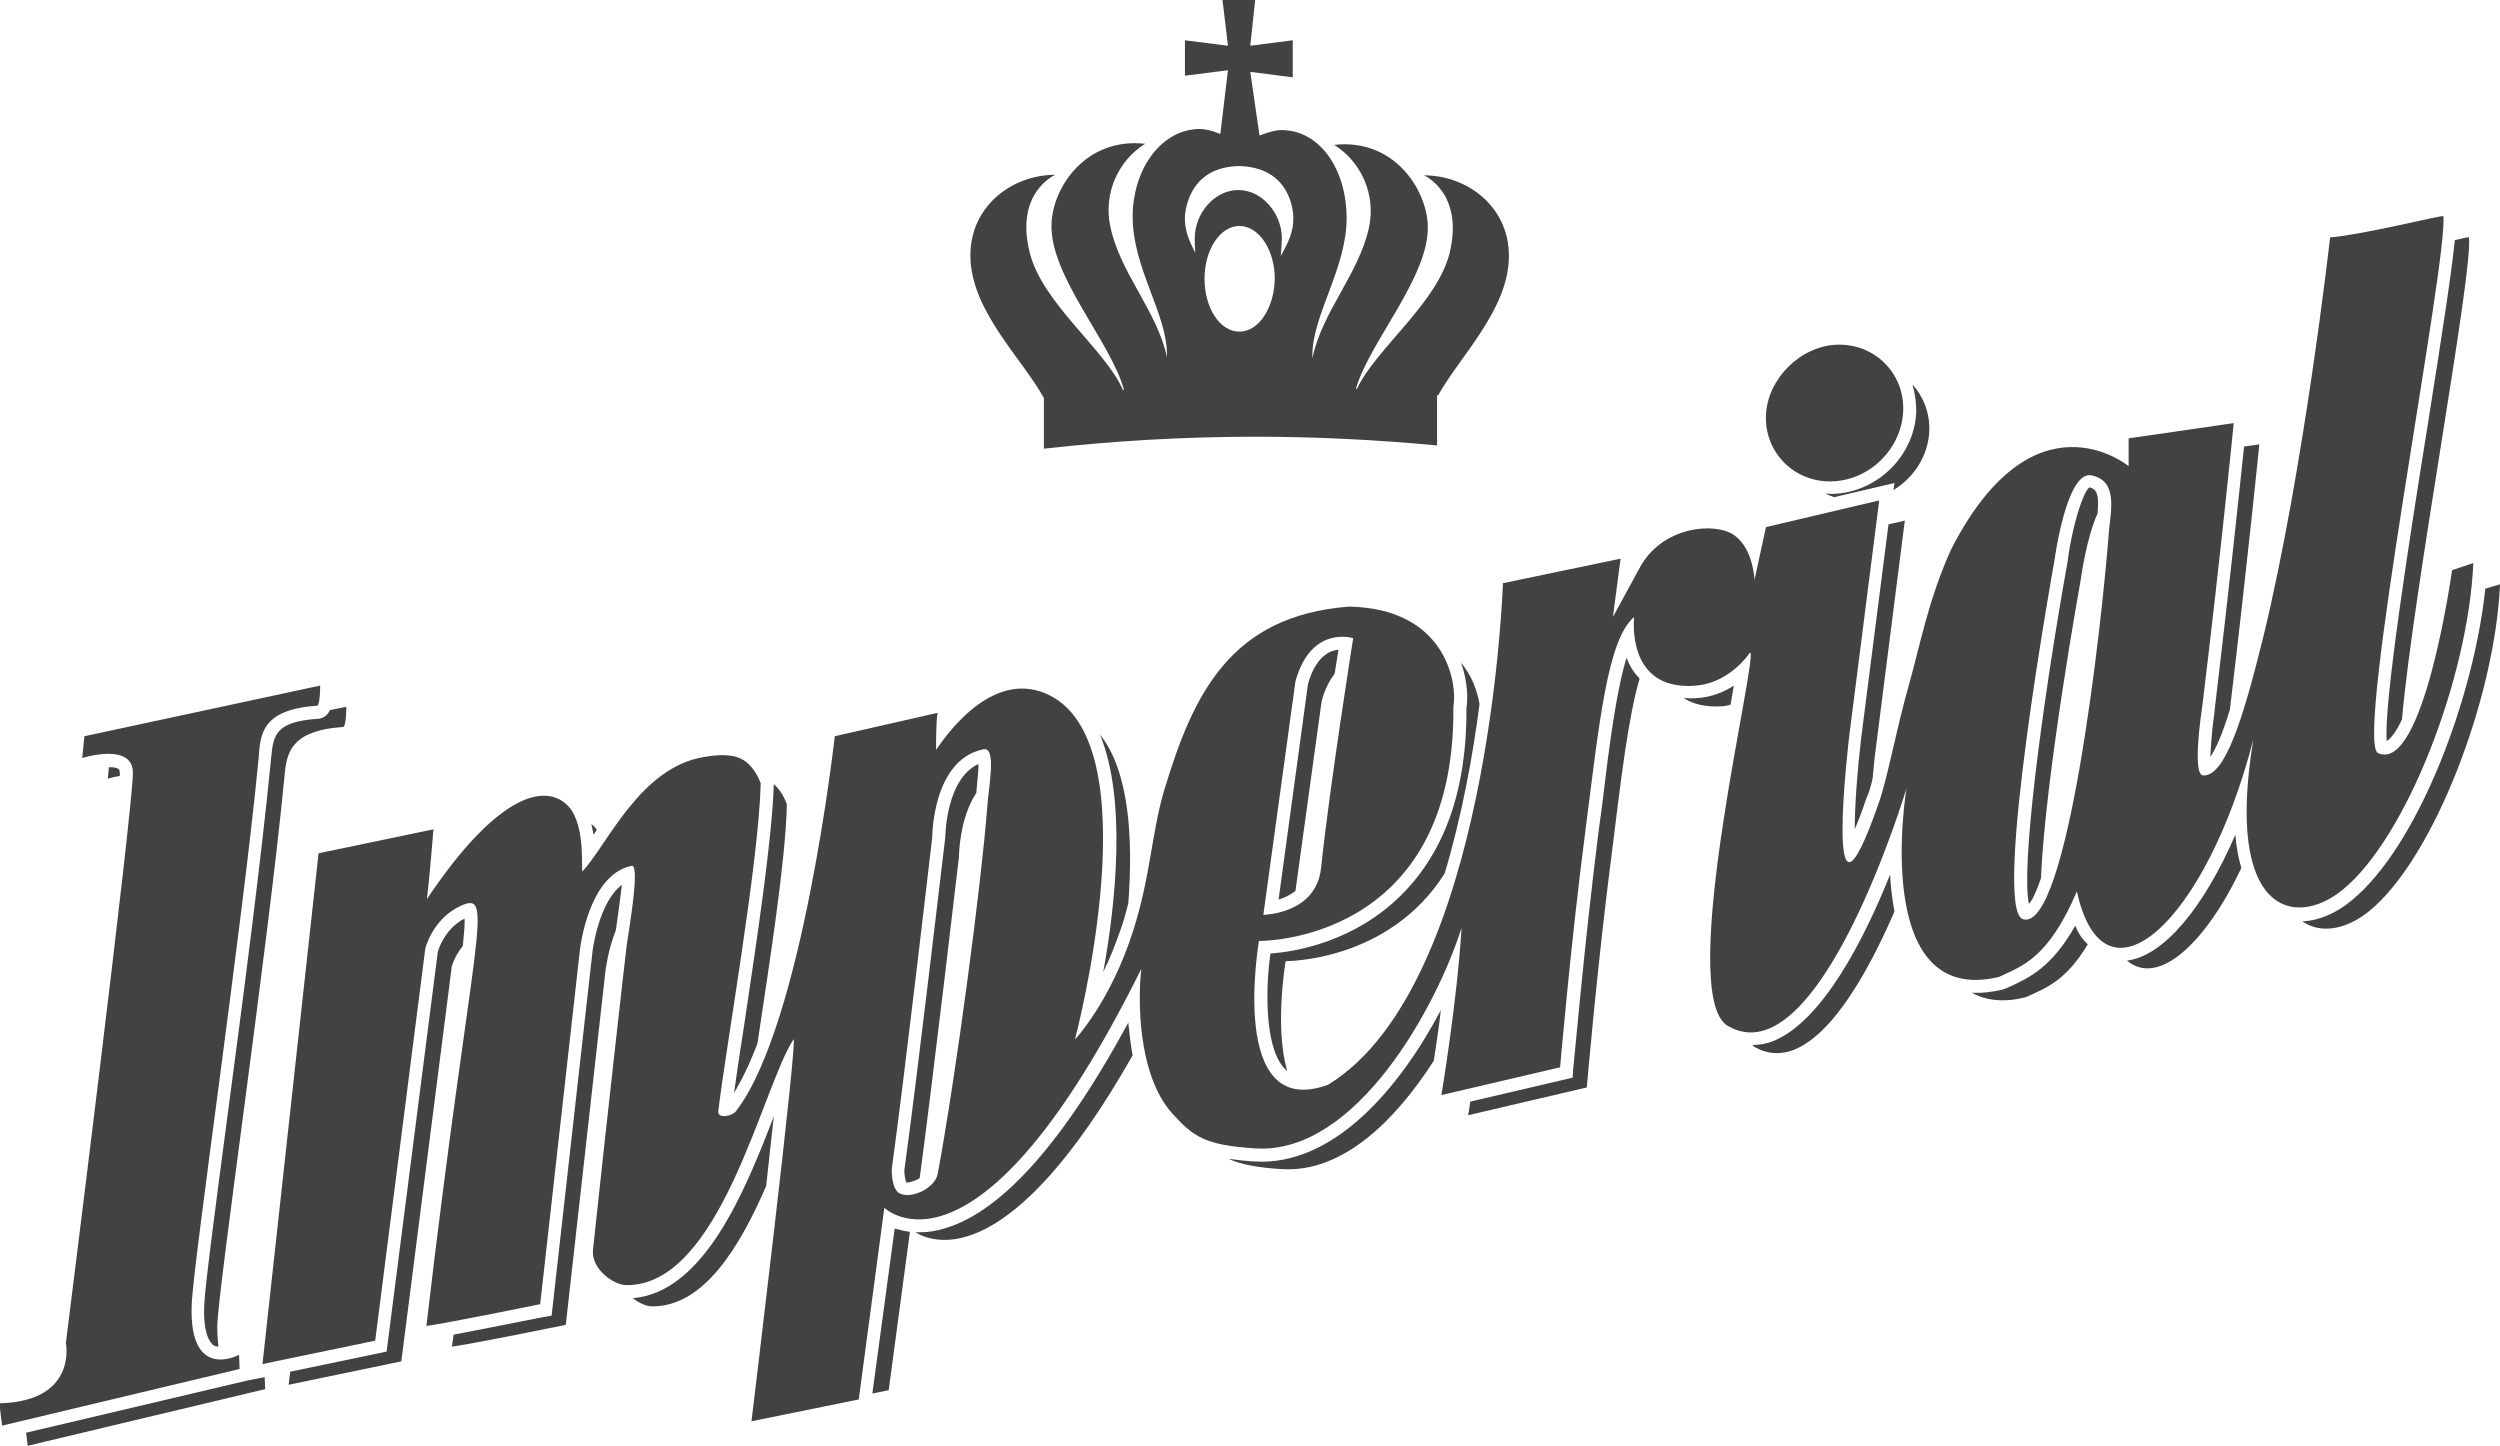
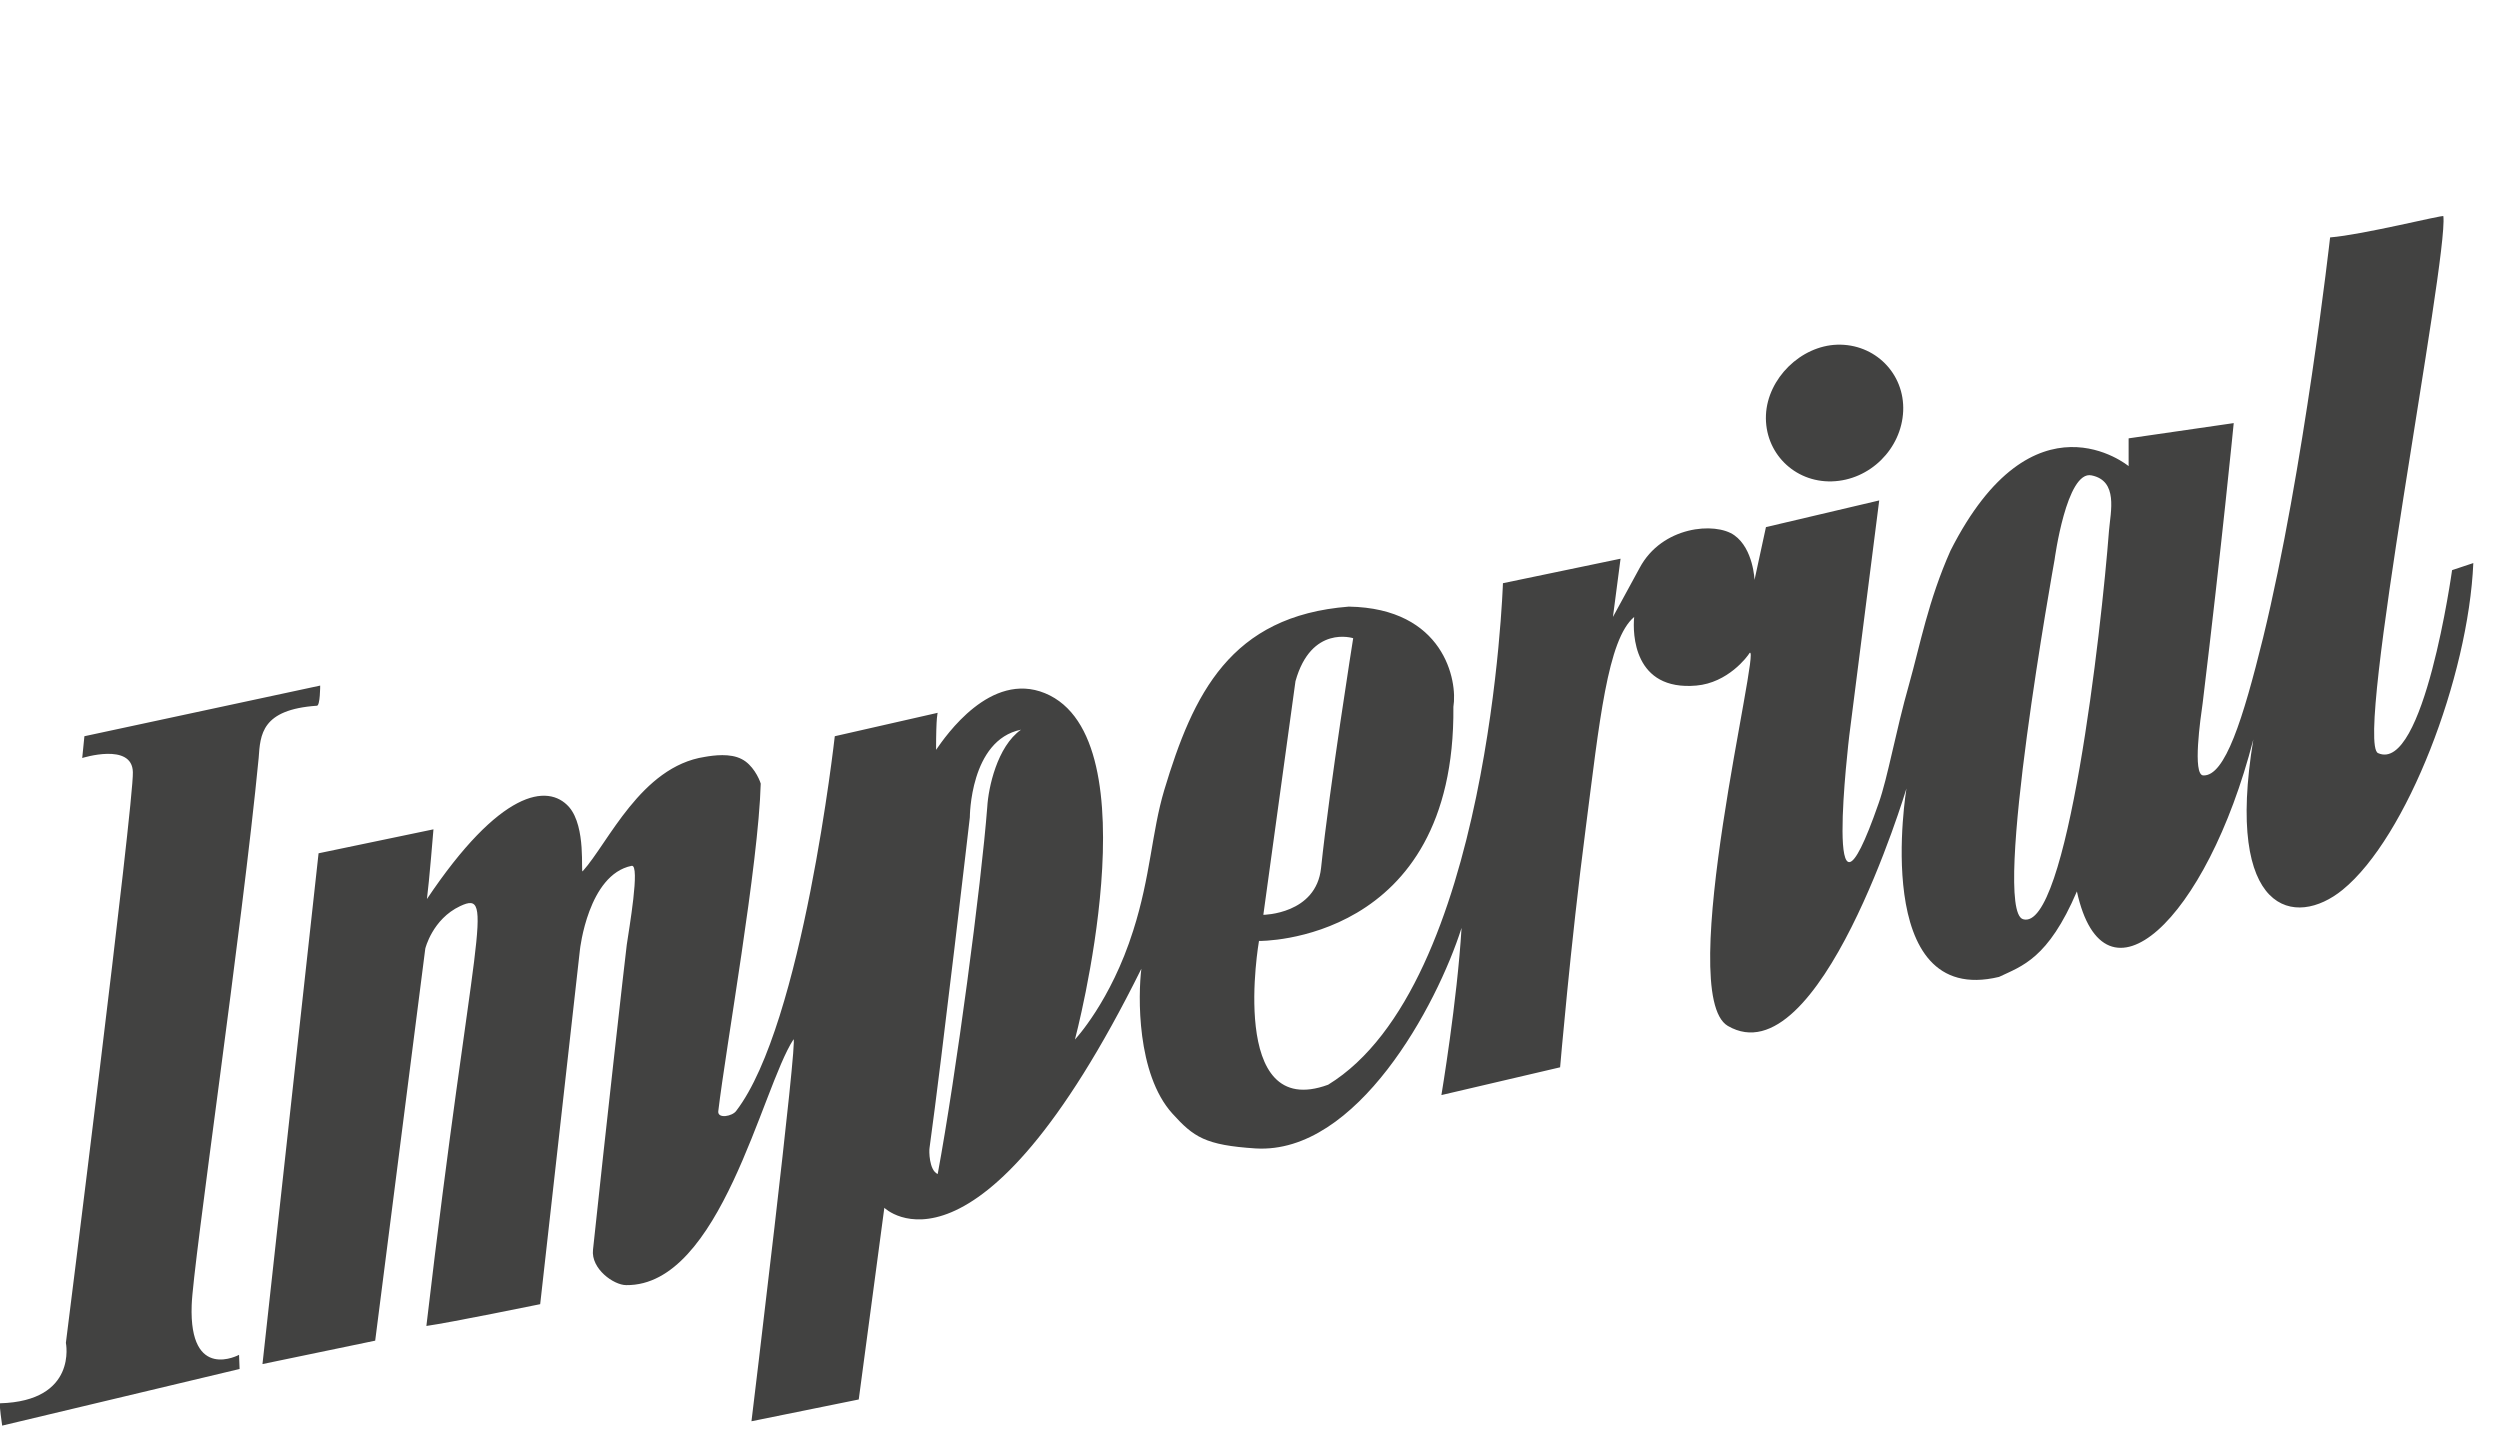
<svg xmlns="http://www.w3.org/2000/svg" version="1.1" id="Layer_1" x="0px" y="0px" viewBox="0 0 459.1 265.5" style="enable-background:new 0 0 459.1 265.5;" xml:space="preserve">
  <style type="text/css">
	.st0{fill:#A58721;}
	.st1{fill:#424241;}
	.st2{fill:url(#SVGID_1_);}
	.st3{fill:url(#SVGID_00000125573926273230378040000005213411793458769309_);}
	.st4{fill:url(#SVGID_00000118372006497010985950000010429297481228835987_);}
</style>
  <g>
    <g>
      <g>
-         <path class="st1" d="M58.2,129.6c0.6,0,0.6-3.7,0.6-3.7l-43.3,9.3l-0.4,4c0,0,9.2-2.9,9.3,2.6c0.2,5.5-12.3,104.8-12.3,104.8     s2.2,10.7-12.1,11.1c-0.2,0,0.4,4.1,0.4,4.1L44,251.4l-0.1-2.6c0,0-9.2,5-8.7-9.1c0.2-7.3,9.3-69.4,12.3-100.5     C47.8,134.9,48,130.3,58.2,129.6z M78.2,243.6L78.2,243.6c-0.1,0-0.3,0-0.4,0H78.2z M450.3,104.7c0,0-5.2,37.4-13.6,33.6     c-4.4-2,12.9-90.6,12-98.6c0-0.3-14.7,3.4-20.8,3.9c0,0-4.8,42.7-12.3,73.5c-3.7,15-7,25.5-11,25.3c-2-0.1-0.5-10.5-0.1-13.3     c3.5-28.9,5.7-51.4,5.7-51.4l-19.3,2.8v5.1c0,0-17.5-14.5-32.7,15.5c-4.1,9.2-5.6,17.4-7.6,24.5c-2.5,8.8-3.9,17.1-5.6,21.9     c-10.5,30.2-5.4-12.4-5.4-12.4l5.5-43.2l-20.8,4.9l-2.1,9.7c0,0-0.2-5.7-3.7-8.2s-13.3-1.7-17.4,6l-4.9,9l1.4-10.7l-21.6,4.5     c0,0-2.4,73.9-32.1,92.1c-18.5,6.8-12.7-26.4-12.7-26.4s36.1,0.5,35.7-43c0.8-4.8-1.7-18.1-19.2-18.4     c-21.8,1.7-28.6,16.1-33.9,33.7c-2.3,7.7-2.5,15.8-5.7,25.8c-4.1,13-10.7,20-10.7,20s14.7-55.3-5.5-63.6     c-10-4.1-18.2,7.8-20,10.4c0-6.3,0.3-6.8,0.3-6.8l-18.9,4.3c0,0-5.9,52.9-18.1,68.8c-0.7,1-3.4,1.5-3.3,0.1     c1.4-11.8,7.4-45.4,7.8-60.2c-0.3-1-1.5-3.5-3.5-4.5c-2.1-1.1-5.1-0.7-6.8-0.4c-11.7,1.8-17.7,15.8-22.4,21     c-0.4,0.4,0.7-8.1-2.5-11.8c-3.9-4.4-12.7-3.1-26.1,16.9c0.4-3,1.2-12.8,1.2-12.8l-21.1,4.4l-10.3,93.8l20.7-4.3l9.2-72     c0,0,1.3-5.4,6.4-7.8c6.6-3.1,2.3,4.5-6.2,77.1c4.3-0.6,20.9-4,20.9-4l7.3-65.1c0,0,1.5-13.8,9.5-15.4c1.6-0.3-0.5,11.7-0.9,14.5     c-0.3,2.3-4,35.2-6.2,56c-0.4,3.5,3.8,6.5,6.1,6.5c17.3,0.2,24.9-36.2,30.7-45.1c1-1.6-7.7,70.1-7.7,70.1l19.7-4l4.7-35.2     c0,0,17.1,16.8,47.2-43.9c-0.6,4.8-0.9,19.3,5.7,26.6c3.9,4.3,6,5.8,15.3,6.4c18.6,1.1,33.3-26.3,37.8-40.5     c-0.8,13.4-3.7,30.7-3.7,30.7l21.8-5.1c0,0,1.9-22.4,4.7-43.9c2.5-19.4,4-34.7,8.9-38.8c-0.3,3.1-0.1,13.6,11.4,12.6     c5.8-0.5,9.4-5.3,9.8-6c2.2-1.8-13.9,62.7-4,68.5c16.8,9.8,32.8-43.6,32.8-43.6s-6.7,40.3,17,34.6c4.2-2,9-3.3,14.3-15.7     c5,22.8,23.8,5.5,32.4-27.9c-5.3,32.1,7.7,34.7,16.4,27.6c11.8-9.6,23.1-39.1,24-60L450.3,104.7z M237.9,125.1     c2.9-10.4,10.6-7.9,10.6-7.9s-4.3,27-5.9,42.2c-0.9,8.5-10.6,8.6-10.6,8.6L237.9,125.1z M181.3,148.2c-1.1,14.3-5.7,49-9.1,67.4     c-0.5,2.5-4.6,4.6-6.9,3.6c-1.6-0.7-1.6-4.3-1.5-4.8c2.3-16.6,7.4-60.7,7.4-60.7s0-14.2,9.4-16.1     C183.1,137.1,181.5,144.7,181.3,148.2z M387.3,97.4c-1.4,18.3-7.7,73.9-15.8,71.4c-5.8-1.8,5.8-66,5.8-66s2.2-16.5,6.8-15.5     C389,88.3,387.6,93.9,387.3,97.4z M336.4,88.4c7-0.2,12.8-6,13.1-12.9s-5.2-12.4-12.1-12.2c-6.7,0.2-12.8,6.2-13.1,12.9     C324,83.1,329.5,88.6,336.4,88.4z" />
+         <path class="st1" d="M58.2,129.6c0.6,0,0.6-3.7,0.6-3.7l-43.3,9.3l-0.4,4c0,0,9.2-2.9,9.3,2.6c0.2,5.5-12.3,104.8-12.3,104.8     s2.2,10.7-12.1,11.1c-0.2,0,0.4,4.1,0.4,4.1L44,251.4l-0.1-2.6c0,0-9.2,5-8.7-9.1c0.2-7.3,9.3-69.4,12.3-100.5     C47.8,134.9,48,130.3,58.2,129.6z M78.2,243.6L78.2,243.6c-0.1,0-0.3,0-0.4,0H78.2z M450.3,104.7c0,0-5.2,37.4-13.6,33.6     c-4.4-2,12.9-90.6,12-98.6c0-0.3-14.7,3.4-20.8,3.9c0,0-4.8,42.7-12.3,73.5c-3.7,15-7,25.5-11,25.3c-2-0.1-0.5-10.5-0.1-13.3     c3.5-28.9,5.7-51.4,5.7-51.4l-19.3,2.8v5.1c0,0-17.5-14.5-32.7,15.5c-4.1,9.2-5.6,17.4-7.6,24.5c-2.5,8.8-3.9,17.1-5.6,21.9     c-10.5,30.2-5.4-12.4-5.4-12.4l5.5-43.2l-20.8,4.9l-2.1,9.7c0,0-0.2-5.7-3.7-8.2s-13.3-1.7-17.4,6l-4.9,9l1.4-10.7l-21.6,4.5     c0,0-2.4,73.9-32.1,92.1c-18.5,6.8-12.7-26.4-12.7-26.4s36.1,0.5,35.7-43c0.8-4.8-1.7-18.1-19.2-18.4     c-21.8,1.7-28.6,16.1-33.9,33.7c-2.3,7.7-2.5,15.8-5.7,25.8c-4.1,13-10.7,20-10.7,20s14.7-55.3-5.5-63.6     c-10-4.1-18.2,7.8-20,10.4c0-6.3,0.3-6.8,0.3-6.8l-18.9,4.3c0,0-5.9,52.9-18.1,68.8c-0.7,1-3.4,1.5-3.3,0.1     c1.4-11.8,7.4-45.4,7.8-60.2c-0.3-1-1.5-3.5-3.5-4.5c-2.1-1.1-5.1-0.7-6.8-0.4c-11.7,1.8-17.7,15.8-22.4,21     c-0.4,0.4,0.7-8.1-2.5-11.8c-3.9-4.4-12.7-3.1-26.1,16.9c0.4-3,1.2-12.8,1.2-12.8l-21.1,4.4l-10.3,93.8l20.7-4.3l9.2-72     c0,0,1.3-5.4,6.4-7.8c6.6-3.1,2.3,4.5-6.2,77.1c4.3-0.6,20.9-4,20.9-4l7.3-65.1c0,0,1.5-13.8,9.5-15.4c1.6-0.3-0.5,11.7-0.9,14.5     c-0.3,2.3-4,35.2-6.2,56c-0.4,3.5,3.8,6.5,6.1,6.5c17.3,0.2,24.9-36.2,30.7-45.1c1-1.6-7.7,70.1-7.7,70.1l19.7-4l4.7-35.2     c0,0,17.1,16.8,47.2-43.9c-0.6,4.8-0.9,19.3,5.7,26.6c3.9,4.3,6,5.8,15.3,6.4c18.6,1.1,33.3-26.3,37.8-40.5     c-0.8,13.4-3.7,30.7-3.7,30.7l21.8-5.1c0,0,1.9-22.4,4.7-43.9c2.5-19.4,4-34.7,8.9-38.8c-0.3,3.1-0.1,13.6,11.4,12.6     c5.8-0.5,9.4-5.3,9.8-6c2.2-1.8-13.9,62.7-4,68.5c16.8,9.8,32.8-43.6,32.8-43.6s-6.7,40.3,17,34.6c4.2-2,9-3.3,14.3-15.7     c5,22.8,23.8,5.5,32.4-27.9c-5.3,32.1,7.7,34.7,16.4,27.6c11.8-9.6,23.1-39.1,24-60L450.3,104.7z M237.9,125.1     c2.9-10.4,10.6-7.9,10.6-7.9s-4.3,27-5.9,42.2c-0.9,8.5-10.6,8.6-10.6,8.6L237.9,125.1z M181.3,148.2c-1.1,14.3-5.7,49-9.1,67.4     c-1.6-0.7-1.6-4.3-1.5-4.8c2.3-16.6,7.4-60.7,7.4-60.7s0-14.2,9.4-16.1     C183.1,137.1,181.5,144.7,181.3,148.2z M387.3,97.4c-1.4,18.3-7.7,73.9-15.8,71.4c-5.8-1.8,5.8-66,5.8-66s2.2-16.5,6.8-15.5     C389,88.3,387.6,93.9,387.3,97.4z M336.4,88.4c7-0.2,12.8-6,13.1-12.9s-5.2-12.4-12.1-12.2c-6.7,0.2-12.8,6.2-13.1,12.9     C324,83.1,329.5,88.6,336.4,88.4z" />
      </g>
    </g>
    <g>
-       <path class="st1" d="M166.5,217.2c-0.3-0.4-0.5-1.9-0.4-2.5c2.3-16.5,7.4-60.3,7.5-61c0-0.1,0.1-10.7,6.1-13.4    c0,1.5-0.3,3.8-0.4,5.1c0,0.1,0,0.2,0,0.2c-3.2,4.8-3.2,11.8-3.2,11.8s-4.8,41.1-7.2,58.9c-0.1,0.1-0.2,0.2-0.4,0.3    C167.4,217.1,166.5,217.2,166.5,217.2z M374.8,161.3c0.8-18.9,7.3-54.8,7.3-54.8s1-7.6,3.1-12.2c0.3-3.4-0.1-4.5-1.5-4.8    c-1.1,0.7-3.2,7.1-4,13.6c-4.8,26.8-8.6,56.4-7.1,62.9C373.3,165.2,374,163.6,374.8,161.3z M81.6,156.7L81.6,156.7    c0,0,0.1,0,0.1-0.1L81.6,156.7z M351.9,75.6c-0.3,8.1-7.2,14.9-15.4,15.1l0,0c-0.1,0-0.3,0-0.4,0c-0.3,0-0.6-0.1-0.9-0.1    c0.5,0.3,1.1,0.5,1.6,0.7l11.1-2.6l-0.2,1.3c3.8-2.3,6.4-6.3,6.6-10.9c0.1-3.3-1.1-6.3-3.1-8.5C351.7,72.3,351.9,74,351.9,75.6z     M142.1,144c-0.3,10.1-3.1,28.5-5.3,43.3c-0.8,5.1-1.5,9.8-2,13.4c1.5-2.5,3-5.6,4.3-9.1c2.2-14.7,5.2-33.7,5.4-43.9    C144.2,146.8,143.4,145.1,142.1,144L142.1,144z M109,153.3c0.2-0.3,0.4-0.6,0.6-0.9c-0.1-0.2-0.2-0.3-0.3-0.4    c-0.2-0.3-0.5-0.5-0.7-0.7C108.7,151.9,108.9,152.6,109,153.3z M58.4,132c-8,0.5-8.2,3.2-8.6,7.1c-1.7,17.7-5.2,44.7-8.1,66.4    c-2.2,16.7-4.1,31.1-4.2,34.3c-0.2,5.5,1.2,6.9,1.8,7.3c0.2,0.1,0.5,0.2,0.8,0.2c-0.1-1.1-0.2-2.3-0.2-3.8    c0.2-7.3,9.3-69.4,12.3-100.5c0.4-4.2,0.6-8.8,10.8-9.5c0.6,0,0.6-3.7,0.6-3.7l-3,0.6C60.2,131.2,59.6,131.9,58.4,132z     M406.8,129.5l-0.1,0.9c-0.6,4.4-0.7,7-0.8,8.6c0.9-1.3,2.1-3.8,3.6-8.7c3.3-27.6,5.4-48.7,5.4-48.7l-2.8,0.4    C411.3,89.6,409.4,107.8,406.8,129.5z M240.2,125.6l-5.4,39.6c1-0.3,2.1-0.8,3.1-1.6l4.8-34.8c0.6-2.3,1.5-3.9,2.4-5.1    c0.3-1.7,0.5-3.3,0.7-4.4c-0.6,0.1-1.2,0.2-1.9,0.6C242.2,120.9,241,122.8,240.2,125.6z M343.9,142.9c0.2-2.4,0.4-4.1,0.4-4.1    l5.5-43.2l-3,0.7l-5,39.1c-0.7,5.9-1.2,12.5-1.2,16.9c0.6-1.4,1.3-3.2,2.1-5.6C343.2,145.7,343.6,144.3,343.9,142.9z M445.8,78.2    c-3.3,20.6-8.1,51.2-7.5,57.9c0.9-0.6,1.9-2,2.8-4c2.1-23.8,13.1-82.2,12.3-88.5c0-0.1-1,0.1-2.6,0.5    C450.2,50.2,448.4,61.8,445.8,78.2z M316.3,129.7c0.5,0,1-0.2,1.5-0.3c0.2-1.2,0.4-2.4,0.6-3.5c-1.8,1.2-4.1,2.1-6.7,2.3    c-0.9,0.1-1.7,0-2.5,0C310.9,129.3,313.2,129.9,316.3,129.7z M236.4,196.7c-2.4-8.1-0.3-20.2-0.3-20.2s18.9,0.2,29.2-16.1    c3.2-10.7,5.2-21.8,6.4-31.1c-0.4-2.4-1.4-5.2-3.4-7.6c1.2,3.3,1.3,6.5,1,8.3c0.1,14.8-3.9,26.3-11.9,34.3    c-8.7,8.7-19.6,10.5-24.1,10.8C232.3,182.3,232.3,193.4,236.4,196.7C236.3,196.7,236.4,196.7,236.4,196.7z M202.6,178.5    c1.2-2.4,2.3-5.2,3.4-8.4c0.5-1.4,0.8-2.8,1.2-4.2c0.9-11.8,0.2-24.3-5.2-31C206.9,146.8,204.9,165.9,202.6,178.5z M298.7,120.8    c-1.9,6.2-3.2,16.2-4.5,27.2l-0.6,4.4c-2.7,21.2-4.6,43.6-4.7,43.8l-0.1,1.7l-18.8,4.4c-0.2,1.6-0.4,2.5-0.4,2.5l21.8-5.1    c0,0,1.9-22.4,4.7-43.9c1.6-12.9,2.9-24,5-31.2C299.9,123.4,299.2,122.1,298.7,120.8z M347.1,160.6c-4.8,12-12.5,27-21.5,30.6    c-1.3,0.5-2.5,0.7-3.8,0.7c0.1,0.1,0.2,0.2,0.3,0.3c9.9,5.8,19.6-10.5,25.8-24.8C347.5,165.2,347.2,162.9,347.1,160.6z     M264.6,185.5c-7.6,14.4-19.7,28.6-34.1,27.8c-1.9-0.1-3.5-0.3-4.9-0.5c2.2,1,5,1.6,9.8,1.9c11.2,0.7,20.9-9,27.9-19.9    C263.7,192.2,264.2,189,264.6,185.5z M207.2,187.8c-12.8,23.6-24.8,36.4-35.9,38.3c-1.2,0.2-2.2,0.2-3.2,0.2    c3.7,2.2,17.6,6.8,39.9-32.5C207.6,191.7,207.4,189.7,207.2,187.8z M381.1,170c-4.3,7.6-8.4,9.5-11.8,11.1l-1.4,0.6    c-2.1,0.5-4,0.7-5.8,0.6c2.5,1.4,5.8,1.9,10,0.8c3.4-1.6,7.2-2.8,11.3-9.7C382.5,172.6,381.7,171.5,381.1,170z M456.4,108.1    c-2.1,20.1-12.4,47.4-24.6,57.3c-2.9,2.4-6.1,3.7-9,3.8c3.6,2.5,8.4,1.3,12.3-1.9c11.8-9.6,23.1-39.1,24-60L456.4,108.1z     M410.5,153.3c-5.8,13.4-13.2,22.3-19.9,23.1c5.5,4.7,14.1-2.5,21-17C411.1,157.7,410.7,155.7,410.5,153.3z M85,173.7    c0.2-2.3,0.4-4,0.3-5c-3.8,1.9-4.9,6.1-4.9,6.1L71,248.2l-17.7,3.7l-0.3,2.4l20.7-4.3l9.2-72C82.8,177.9,83.3,175.8,85,173.7z     M21.7,141.2c-0.4-0.3-1-0.3-1.7-0.3l-0.2,2.1c0,0,0.9-0.3,2.2-0.5c0-0.2,0-0.4,0-0.5C22,141.3,21.8,141.2,21.7,141.2z     M82.9,247.4L82.9,247.4c-0.1,0-0.3,0-0.4,0H82.9z M45.5,253.5L45.5,253.5l-40.7,9.6c0.1,1.1,0.3,2.4,0.3,2.4l43.6-10.4l-0.1-2.2    L45.5,253.5z M142.1,205c-5.4,14.1-12.9,32.3-25.9,33.4c1.2,0.9,2.5,1.5,3.5,1.5c9.5,0.1,16.1-10.8,21-22.1    C141.2,213.1,141.7,208.8,142.1,205z M113.1,170.8c0.6-4.1,0.9-6.7,1.1-8.3c-4.3,3.2-5.4,12.2-5.4,12.3l-7.5,66.8l-1.7,0.3    c-0.5,0.1-10,2-16.3,3.2c-0.1,0.7-0.2,1.4-0.3,2.2c4.3-0.6,20.9-4,20.9-4l7.3-65.1C111.2,178.3,111.6,174.6,113.1,170.8z     M163.2,255.3l3.9-29.1c-1.1-0.1-2-0.4-2.8-0.6l-4.1,30.3L163.2,255.3z" />
-       <path class="st1" d="M277.1,47c0-9.1-7.7-14.8-15.6-14.8c0,0,7.4,3.2,4.7,14.3c-2.3,9.2-13.6,17.6-17,24.9c-0.1,0-0.2,0-0.2,0    c2.5-8.7,13.6-20.7,13.2-30.1c-0.3-6.6-6.2-15.9-17.2-14.7c5,3.1,7.7,9.2,6.4,15.2c-1.9,8.6-8.6,15.4-10.4,24c0-0.1,0-0.3,0-0.5    c0-7.5,6.3-16,6.3-25.3c0-8.5-4.6-15.8-11.5-16.1c-1.4-0.1-3,0.4-4.5,1l-1.7-11.7l7.8,1V7.4l-7.8,1l0.9-8.4h-6l1,8.4l-7.9-1v6.5    l7.9-1l-1.4,11.7c-1.4-0.6-3-1-4.3-0.9c-6.9,0.4-11.8,7.7-11.8,16.1c0,9.4,6.3,17.8,6.3,25.3c0,0.1,0,0.3,0,0.5    c-1.8-8.5-8.6-15.4-10.4-24c-1.3-6,1.4-12.1,6.4-15.2c-11-1.2-17,8.1-17.2,14.7c-0.4,9.5,11,21.8,13.3,30.5c-0.1,0-0.1,0-0.2,0    c-3.1-7.3-14.8-15.9-17.1-25.2c-2.8-11.1,4.7-14.3,4.7-14.3c-7.9,0-15.6,5.7-15.6,14.8c0,10.1,9.5,18.9,13.5,26.2v9.3    c12.4-1.4,25.4-2.2,38.9-2.2c11.4,0,22.6,0.6,33.3,1.6v-9.2c0.1,0,0.2,0,0.2,0C268.1,65.4,277.1,56.8,277.1,47z M227.6,60.9    c-3.6,0-6.4-4.4-6.4-9.7c0-5.4,2.9-9.7,6.4-9.7c3.6,0,6.5,4.4,6.5,9.7C234,56.5,231.2,60.9,227.6,60.9z M227.6,30.5    c8.3,0.2,9.8,6.6,9.9,9.3s-0.9,4.7-2.3,7.2c0.1-1.4,0.2-2.5,0.2-3.2c0-4.6-3.6-8.9-8-8.9s-8,4.3-8,8.9c0,0.6,0,1.5,0.1,2.6    c-1.2-2.3-2-4.2-1.9-6.7C217.8,37.1,219.3,30.6,227.6,30.5z" />
-     </g>
+       </g>
  </g>
</svg>